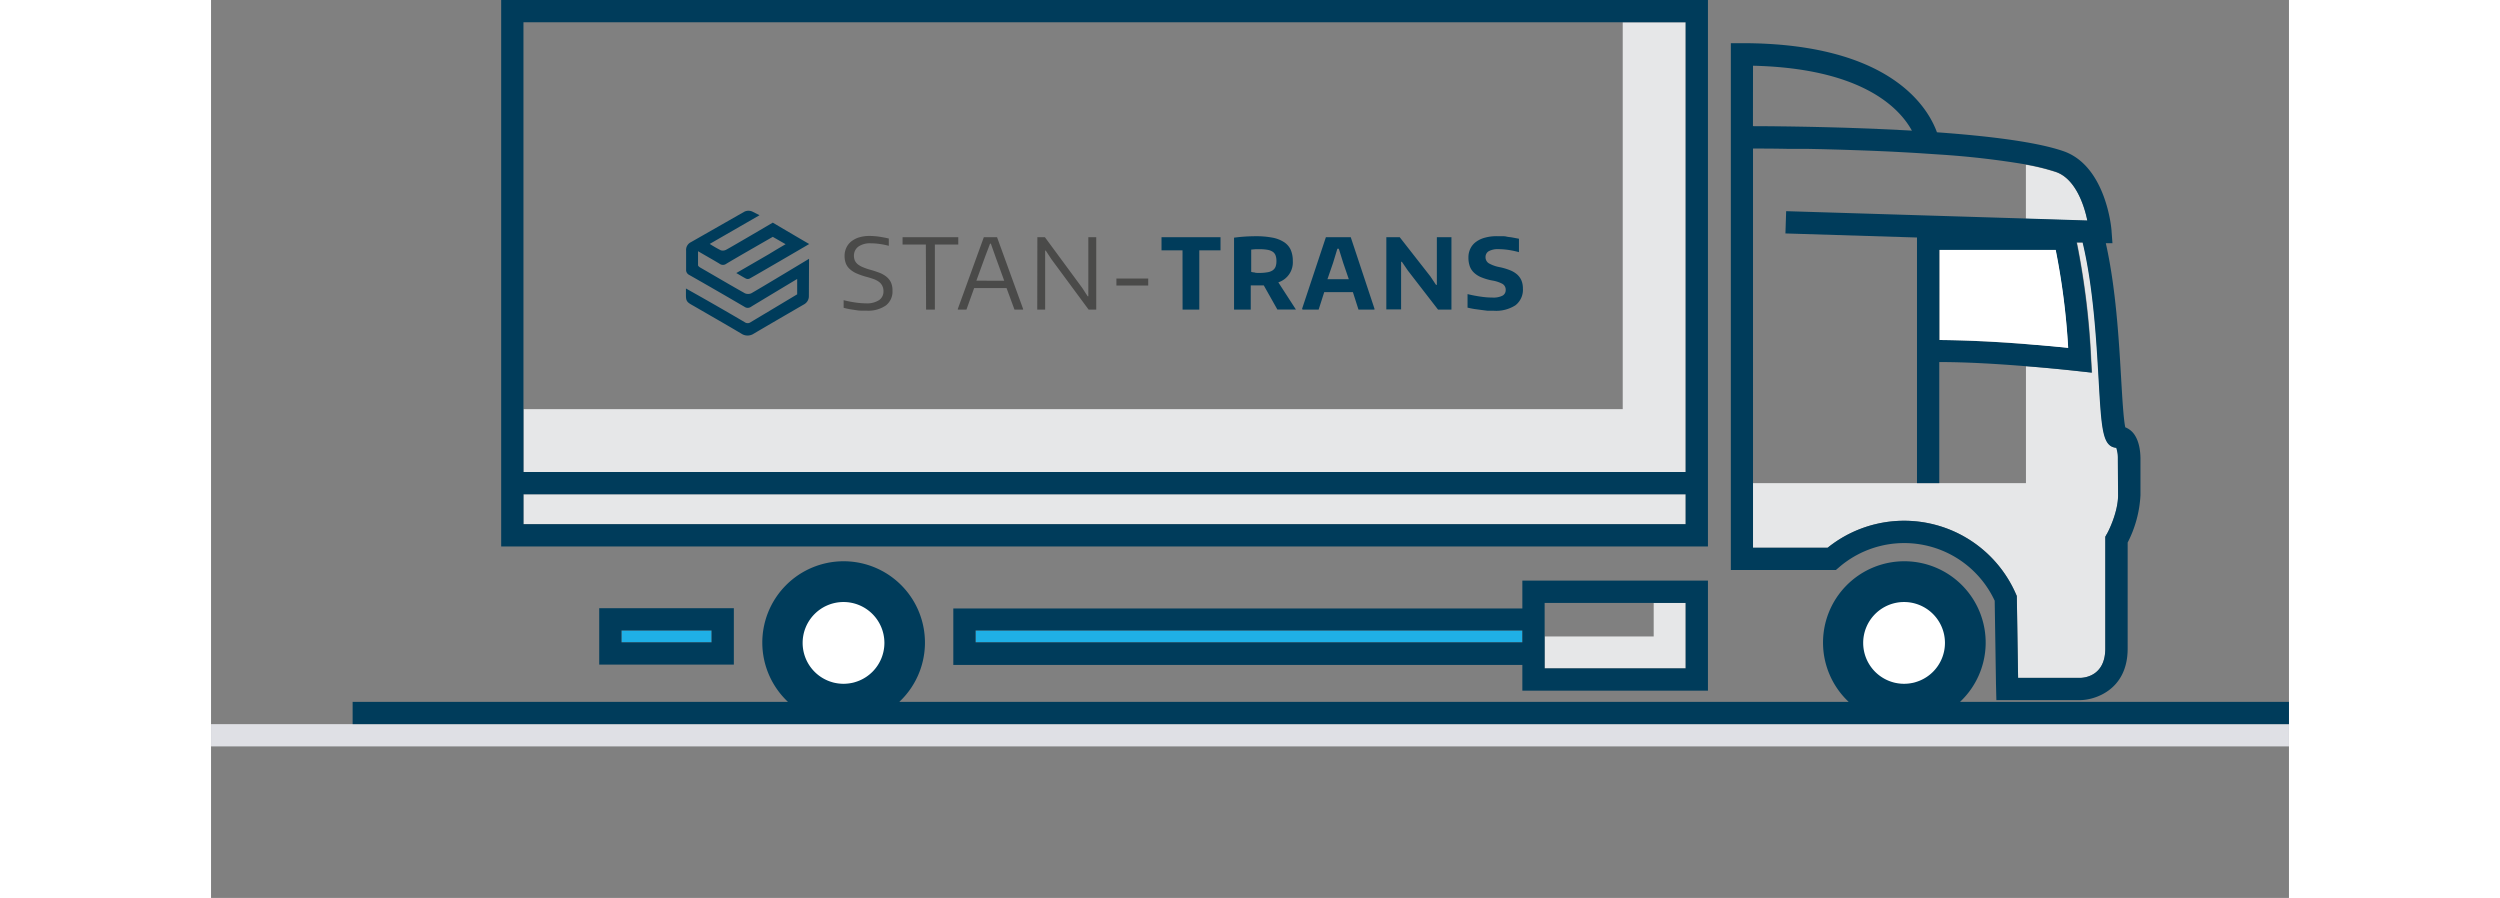
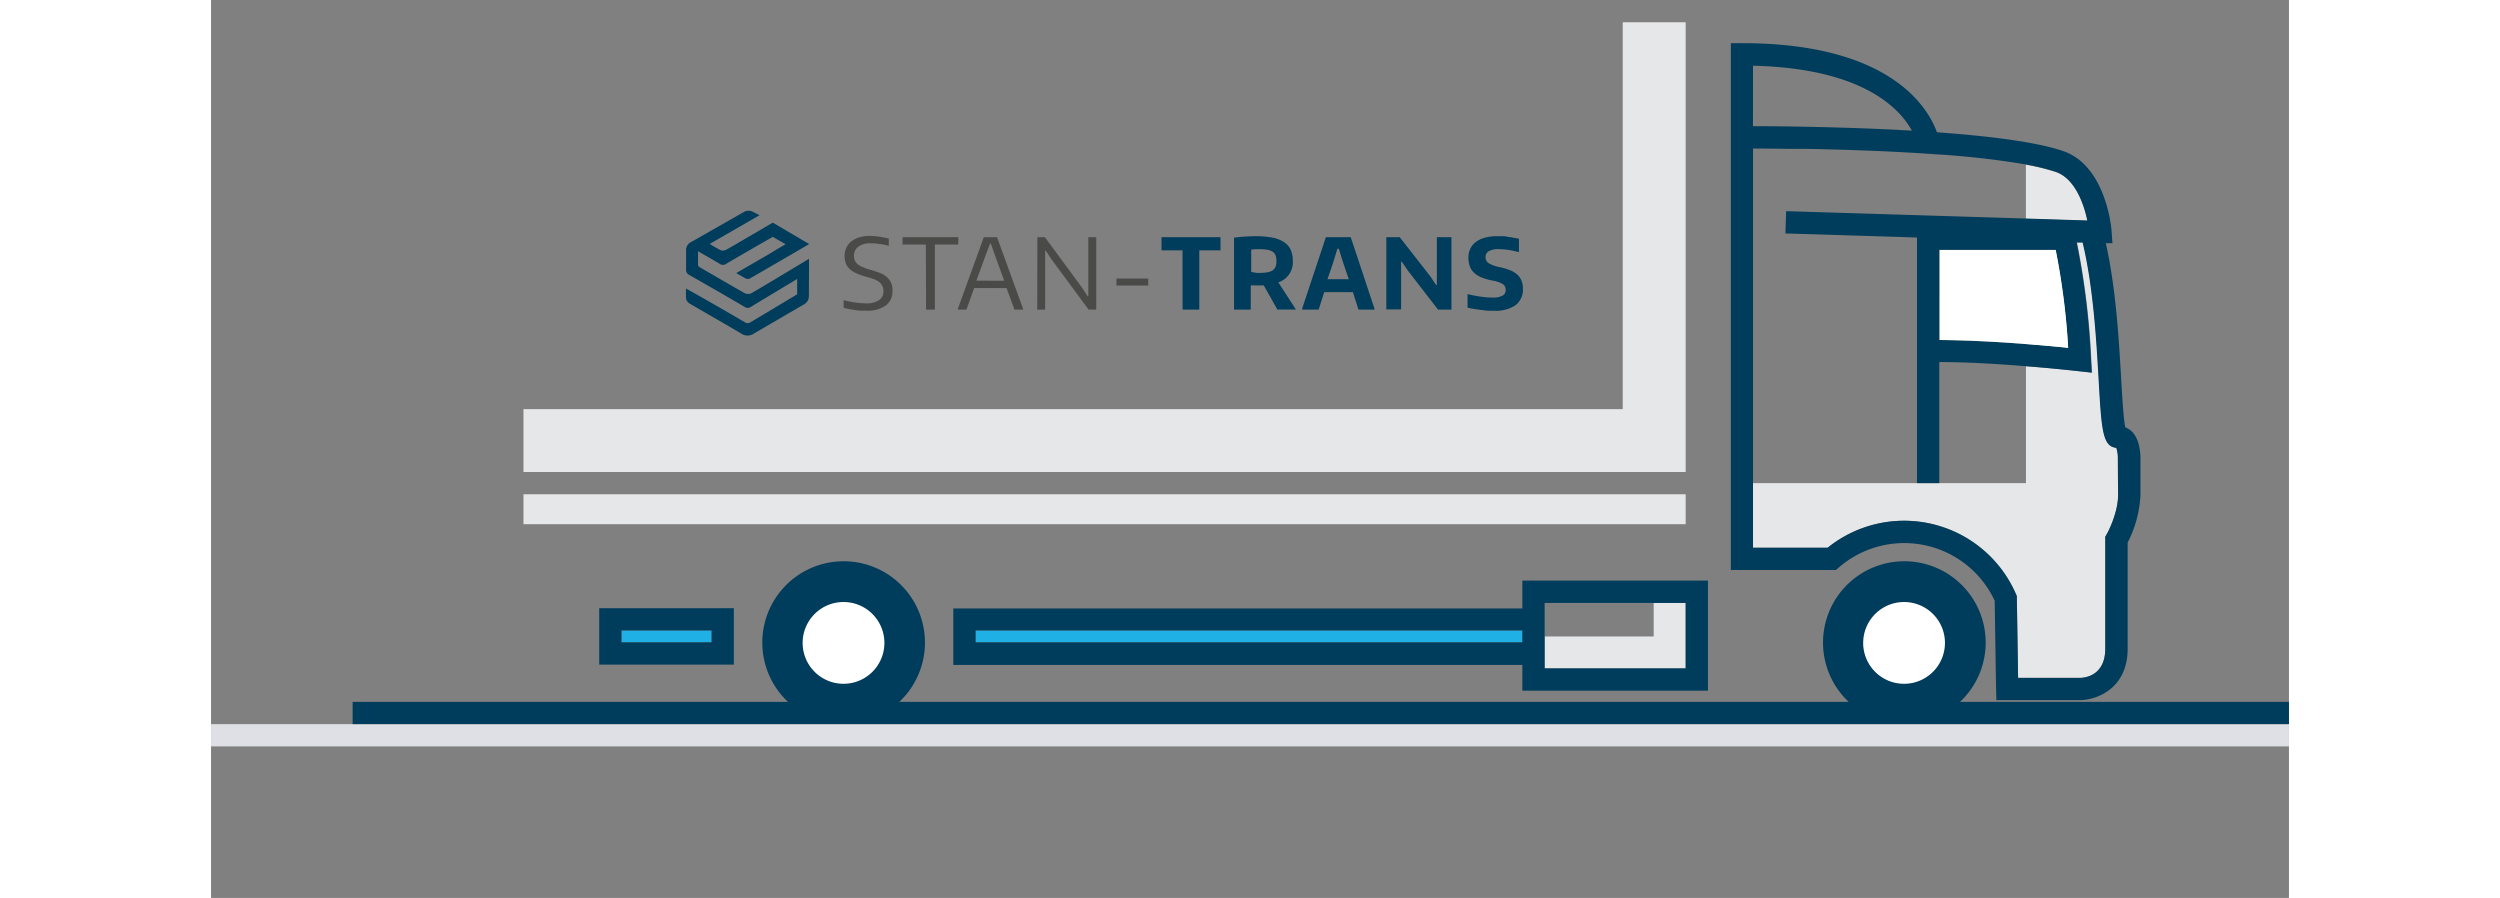
<svg xmlns="http://www.w3.org/2000/svg" height="88" width="245" viewBox="0 0 373.05 161.21">
  <rect x="0" y="0" width="373.05" height="161.21" fill="#808080" stroke="none" />
  <defs>
    <clipPath id="clip-path">
      <circle class="cls-1" cx="303.95" cy="115.41" r="12.59" />
    </clipPath>
    <clipPath id="clip-path-2">
      <circle class="cls-1" cx="113.56" cy="115.41" r="12.59" />
    </clipPath>
    <style>.cls-1{fill:none}.cls-2{fill:#e6e7e8}.cls-4{fill:#003c5b}.cls-5{fill:#1fb0e6}</style>
  </defs>
  <g id="Warstwa_2" data-name="Warstwa 2">
    <g id="Layer_1" data-name="Layer 1">
      <path class="cls-2" d="M264.74 108.24v11.75h-25.32v-5.73H259v-6.02h5.74zm68.67-45.79c-2.59-.27-5.13-.49-7.59-.68v-16.9h5.36a126.1 126.1 0 012.23 17.58zm3.47-22.81l-11.06-.35v-9.71a38.26 38.26 0 015.44 1.34c3.35 1.17 4.97 5.63 5.62 8.72z" />
      <path class="cls-2" d="M342.38 82.5v6.41c0 3.26-2 7-2.05 7l-.25.45v20.09c0 4.92-3.76 5.24-4.5 5.25h-11.16l-.23-14.7-.16-.36a21.89 21.89 0 00-33.81-8.3h-13.39v-11.6h49v-21c3.07.24 6.25.54 9.52.9l2.36.26-.14-2.37a138.1 138.1 0 00-2.57-21h1.07c1.91 7.94 2.46 17.48 2.87 24.56.52 9.06.69 12.07 3.17 12.31a6.07 6.07 0 01.27 2.1z" />
      <path d="M117.65 55.77h-1c-.34 0-.69-.06-1-.11s-.72-.1-1.08-.17-.71-.15-1-.23v-1.37a19.38 19.38 0 002.12.42 14 14 0 001.9.15 4 4 0 002.33-.57 1.85 1.85 0 00.8-1.61 2 2 0 00-.85-1.71 3.94 3.94 0 00-1-.5c-.38-.13-.78-.26-1.21-.37a12.54 12.54 0 01-1.78-.62 4.35 4.35 0 01-1.21-.78 2.7 2.7 0 01-.7-1 3.76 3.76 0 01-.23-1.36 3.37 3.37 0 01.32-1.47 3.13 3.13 0 01.9-1.14 4.26 4.26 0 011.41-.72 6.36 6.36 0 011.87-.25 12.71 12.71 0 011.57.11c.55.08 1.18.19 1.87.35v1.31a14.36 14.36 0 00-1.71-.34 11.19 11.19 0 00-1.56-.11 3.65 3.65 0 00-2.19.59 2 2 0 00-.8 1.64 2.31 2.31 0 00.16.86 2 2 0 00.51.66 3.83 3.83 0 00.91.53 11 11 0 001.39.48c.58.16 1.1.34 1.59.52a4.76 4.76 0 011.26.71 3 3 0 01.81 1 3.42 3.42 0 01.29 1.51 3.14 3.14 0 01-1.19 2.66 5.55 5.55 0 01-3.5.93zm10.68-11.87h-4.18v-1.32h10v1.32h-4.2v11.68h-1.58zm5.74 11.56l4.67-12.88h2.37l4.68 12.88v.12h-1.55l-1.42-3.86H137l-1.38 3.86h-1.55zm8.33-5.06l-1.6-4.4-.8-2.26h-.14L139 46l-1.6 4.39zm5.95-7.82h1.35l6.68 9.07 1 1.54h.12V42.58h1.42v13h-1.37l-6.69-9.06-1-1.53h-.11v10.59h-1.42zM162.54 50h5.71v1.26h-5.71z" fill="#4a4a49" />
      <path class="cls-4" d="M174.41 44.94h-3.77v-2.36h10.59v2.36h-3.81v10.64h-3zm14.59 6.3h-2.34v4.34h-3V42.67a29.28 29.28 0 013.88-.26 15.51 15.51 0 013 .25 5.83 5.83 0 012.08.8 3.27 3.27 0 011.21 1.38 4.9 4.9 0 01.38 2 3.78 3.78 0 01-2.6 3.85l3.16 4.88h-3.33zm-.85-2.24a8.4 8.4 0 001.45-.11 2.36 2.36 0 001-.36 1.47 1.47 0 00.52-.66 2.89 2.89 0 00.15-1 2.81 2.81 0 00-.15-1 1.36 1.36 0 00-.5-.66 2.37 2.37 0 00-.94-.36 7.91 7.91 0 00-1.41-.11h-.78l-.75.07v4a2.45 2.45 0 00.58.1c.2.09.49.09.83.09zm7.73 6.42l4.27-12.84h4.46l4.26 12.84v.16H206l-1-3.13h-5.15l-1 3.13h-2.9zm8.38-5.3l-1-2.92-.79-2.54h-.26l-.78 2.56-1 2.9zm6.74-7.54h2.4l5.52 7.06 1 1.5h.15v-8.56h2.62v13h-2.41l-5.41-7-1.08-1.58h-.14v8.55H211zm19.29 13.21h-1.1l-1.19-.15-1.24-.17c-.41-.07-.8-.15-1.18-.24V52.8a23.93 23.93 0 002.4.46 14.27 14.27 0 002.06.16 3.66 3.66 0 001.82-.34 1.12 1.12 0 00.57-1 1.21 1.21 0 00-.62-1.14 6 6 0 00-1.79-.58 9.85 9.85 0 01-1.88-.54 4.2 4.2 0 01-1.34-.81 3 3 0 01-.8-1.16 4.66 4.66 0 01-.26-1.62 3.58 3.58 0 01.35-1.6 3.25 3.25 0 011-1.2 4.71 4.71 0 011.61-.76 7.9 7.9 0 012.15-.27h.84c.28 0 .58 0 .9.08s.65.08 1 .15l1.22.23v2.41a15.91 15.91 0 00-1.88-.4 13.47 13.47 0 00-1.79-.14 3.42 3.42 0 00-1.74.36 1.19 1.19 0 00-.59 1.06 1.27 1.27 0 00.59 1.12 6.28 6.28 0 001.94.69 10.77 10.77 0 011.78.52 4.46 4.46 0 011.31.75 3.08 3.08 0 01.81 1.08 3.77 3.77 0 01.28 1.49 3.53 3.53 0 01-1.33 3 6.42 6.42 0 01-3.9.99zm-122.93-9.33S98.53 51.79 97 52.65a1.42 1.42 0 01-1.16 0c-2.67-1.5-5.31-3.06-8-4.61-.17-.1-.4-.27-.41-.43V45.1c1.39.81 2.64 1.51 3.87 2.25a1 1 0 001.21 0c1.41-.86 8.34-4.83 8.34-4.83l2.3 1.32s-2 1.17-2.91 1.74l-5.94 3.44c.68.39 1.2.72 1.74 1a.8.8 0 00.64 0c1.17-.64 9.91-5.74 10.71-6.21-2.21-1.28-6.54-3.84-6.54-3.84s-7.38 4.34-8.32 4.84a1.29 1.29 0 01-1 .13 21.81 21.81 0 01-2-1.15l8.94-5.15-1.26-.64a1.68 1.68 0 00-1.45 0l-9.61 5.48a1.54 1.54 0 00-.86 1.52v3.37a1 1 0 00.58 1q5 2.84 9.9 5.71a1 1 0 001.17 0c.54-.34 8.29-5 8.29-5v2.76s-5.65 3.39-8.35 5a.9.9 0 01-1.07 0c-2.5-1.47-5-2.91-7.55-4.36l-3-1.69V53c0 1.17.25 1.29 1.52 2 2.81 1.63 5.64 3.24 8.43 4.9a2 2 0 002.23 0c3-1.77 8.75-5.1 9.06-5.28a1.67 1.67 0 00.83-1.46z" />
      <path class="cls-5" d="M73.69 113.19h16.17v2.13H73.69z" />
      <path class="cls-4" d="M69.69 109.19v10.13h24.17v-10.13zm20.17 6.13H73.69v-2.13h16.17z" />
      <path fill="#dfe0e5" d="M0 130h373.05v4H0z" />
      <g clip-path="url(#clip-path)">
        <path class="cls-1" d="M303.43 83.88h38.67v38.67h-38.67z" />
        <path class="cls-4" d="M303.43 83.88h38.67v38.67h-38.67z" />
        <path class="cls-1" d="M303.43 122.55h38.67v38.67h-38.67z" />
        <path class="cls-4" d="M303.43 122.55h38.67v38.67h-38.67z" />
        <path class="cls-1" d="M264.77 83.88h38.67v38.67h-38.67z" />
-         <path class="cls-4" d="M264.77 83.88h38.67v38.67h-38.67z" />
+         <path class="cls-4" d="M264.77 83.88h38.67v38.67z" />
        <path class="cls-1" d="M264.77 122.55h38.67v38.67h-38.67z" />
        <path class="cls-4" d="M264.77 122.55h38.67v38.67h-38.67z" />
      </g>
      <path class="cls-4" d="M305.36 23.46c-12-.69-23.85-.79-28.53-.8 4.65 0 16.64.12 28.54.81 0 0-.01 0-.01-.01z" />
      <path class="cls-5" d="M137.26 113.19h98.16v2.13h-98.16z" />
      <path class="cls-4" d="M235.42 104.24v5H133.26v10.13h102.16V124h33.32v-19.76zm4 4h25.32V120h-25.32zm-102.16 7.08v-2.13h98.16v2.13zm207.65-37.78a3.65 3.65 0 00-1.25-.83c-.32-1.51-.54-5.34-.74-8.77-.4-6.94-.94-16.21-2.75-24.28h1.19l-.16-2.15c0-.48-1-11.72-8.64-14.37-4.86-1.68-13.53-2.73-22.71-3.39-1.57-4.34-8.28-16-35-16h-2v94.58h18.86l.56-.48a17.92 17.92 0 0127.95 6l.23 14.93.07 2.91h15.07c2.37 0 8.5-1.66 8.5-9.25V97.4a20.84 20.84 0 002.3-8.49v-6.3c.01-.86-.02-3.55-1.48-5.07zM276.83 11.8c19.71.46 26.36 7.69 28.53 11.66-11.9-.69-23.89-.8-28.54-.81zm65.54 77.11c0 3.26-2 7-2.05 7l-.25.45v20.09c0 4.92-3.76 5.24-4.5 5.25h-11.15l-.23-14.7-.16-.36a21.89 21.89 0 00-33.81-8.3h-13.39V26.67c1.49 0 3.75 0 6.52.06h3.46l2.39.05 1.85.05c2.51.07 5.18.16 7.91.27l2.06.09 1 .05 2.08.11 1.42.08 1.32.08 1.32.09 2.13.14a151.75 151.75 0 0115.49 1.78 38.26 38.26 0 015.44 1.34c3.35 1.17 5 5.63 5.62 8.72l-11.06-.35-43-1.32-.13 4 23.62.73v44.1h4V65c4.78 0 10 .3 15.49.74 3.07.24 6.25.54 9.52.9l2.36.26-.14-2.37a138.1 138.1 0 00-2.57-21H336c1.91 7.94 2.46 17.48 2.87 24.56.52 9.06.69 12.07 3.17 12.31a6.07 6.07 0 01.28 2zm-9-26.46c-2.59-.27-5.13-.49-7.59-.68-5.52-.44-10.7-.68-15.49-.73V44.87h20.85a126.1 126.1 0 012.27 17.58zm-23.04.55zm0 0z" />
      <g clip-path="url(#clip-path-2)">
        <path class="cls-1" d="M110.1 83.88h38.67v38.67H110.1z" />
        <path class="cls-4" d="M110.1 83.88h38.67v38.67H110.1z" />
        <path class="cls-1" d="M110.1 122.55h38.67v38.67H110.1z" />
        <path class="cls-4" d="M110.1 122.55h38.67v38.67H110.1z" />
        <path class="cls-1" d="M71.43 83.88h38.67v38.67H71.43z" />
        <path class="cls-4" d="M71.43 83.88h38.67v38.67H71.43z" />
        <path class="cls-1" d="M71.43 122.55h38.67v38.67H71.43z" />
        <path class="cls-4" d="M71.43 122.55h38.67v38.67H71.43z" />
      </g>
      <path class="cls-4" d="M314 126a14.6 14.6 0 10-20 0H123.57a14.6 14.6 0 10-20 0H25.42v4h347.63v-4zm-200.44-17.92a7.33 7.33 0 11-7.34 7.33 7.34 7.34 0 017.34-7.33zM304 122.74a7.33 7.33 0 117.34-7.33 7.34 7.34 0 01-7.34 7.33z" />
      <path d="M120.89 115.41a7.34 7.34 0 11-7.33-7.33 7.34 7.34 0 017.33 7.33zm190.4 0a7.34 7.34 0 11-7.34-7.33 7.34 7.34 0 017.34 7.33zM310.33 63zm23.08-.55c-2.59-.27-5.13-.49-7.59-.68-5.52-.44-10.7-.68-15.49-.73V44.87h20.85a126.1 126.1 0 012.23 17.58z" fill="#fff" />
      <path class="cls-2" d="M264.74 4v80.74H56.09V73.45h197.35V4h11.3zM56.09 88.74h208.65v5.37H56.09z" />
-       <path class="cls-4" d="M52.09 0v98.11h216.65V0zm212.65 94.11H56.09v-5.37h208.65zm0-9.37H56.09V4h208.65z" />
    </g>
  </g>
</svg>